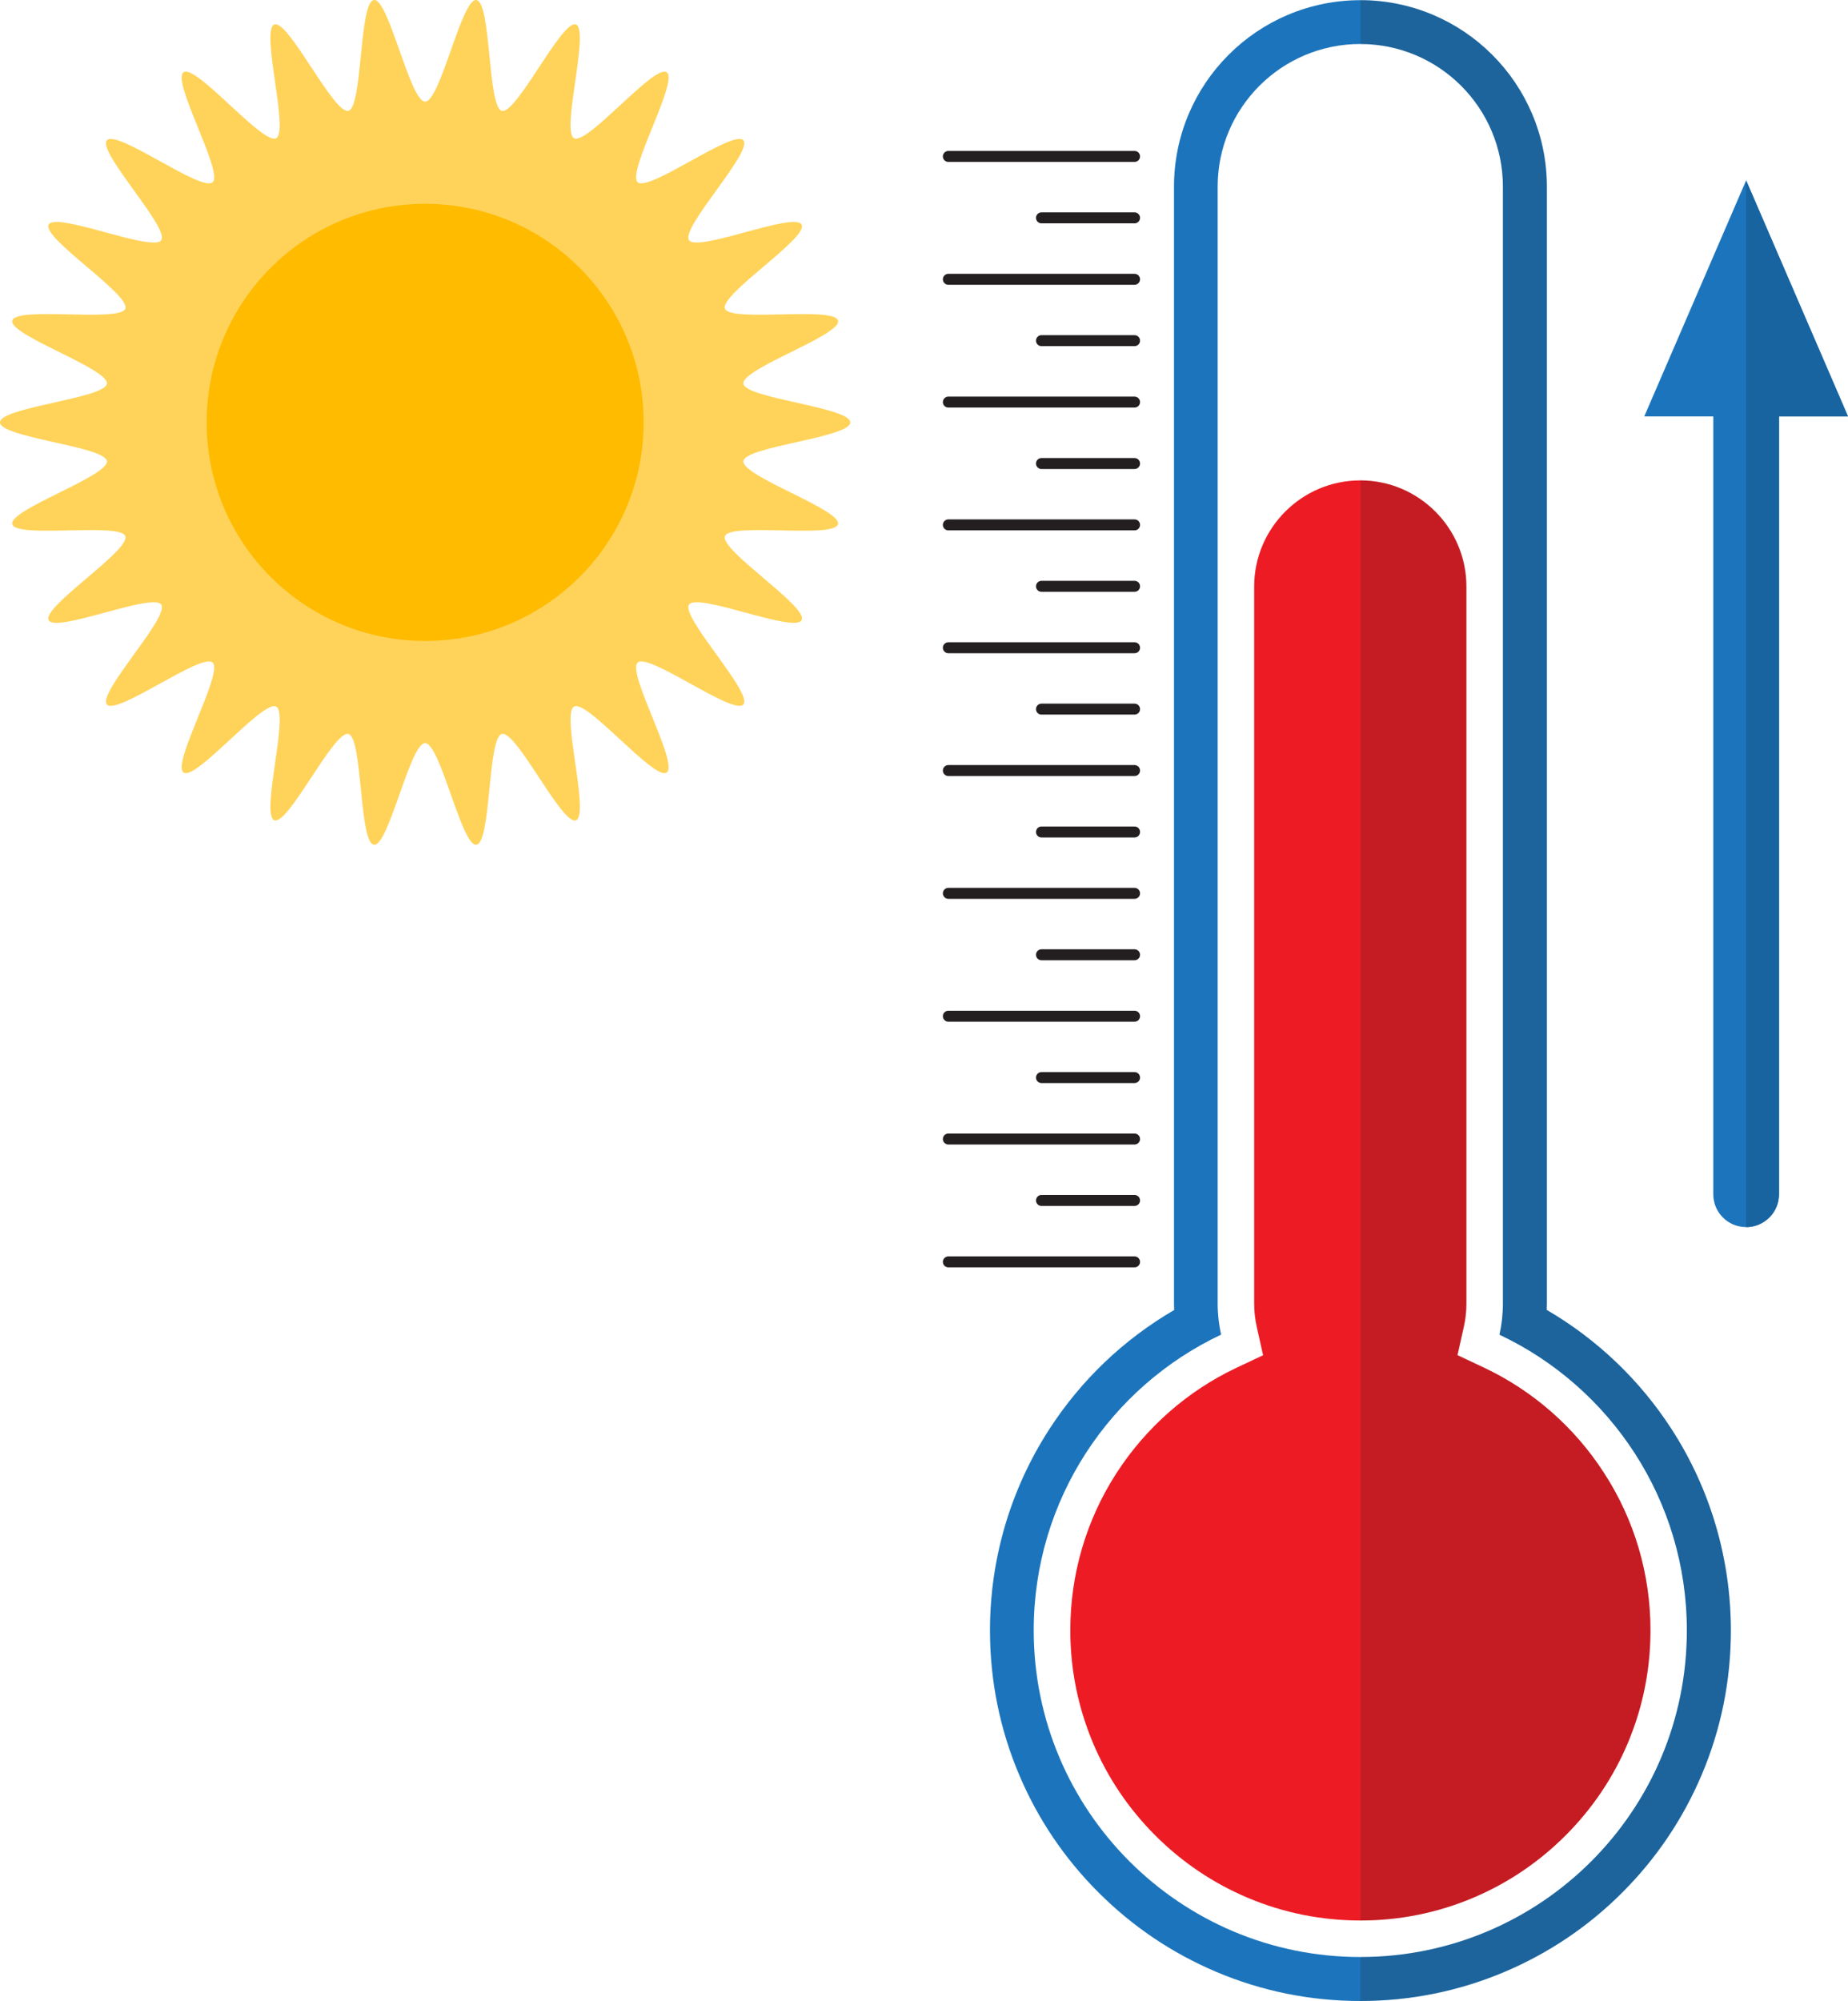
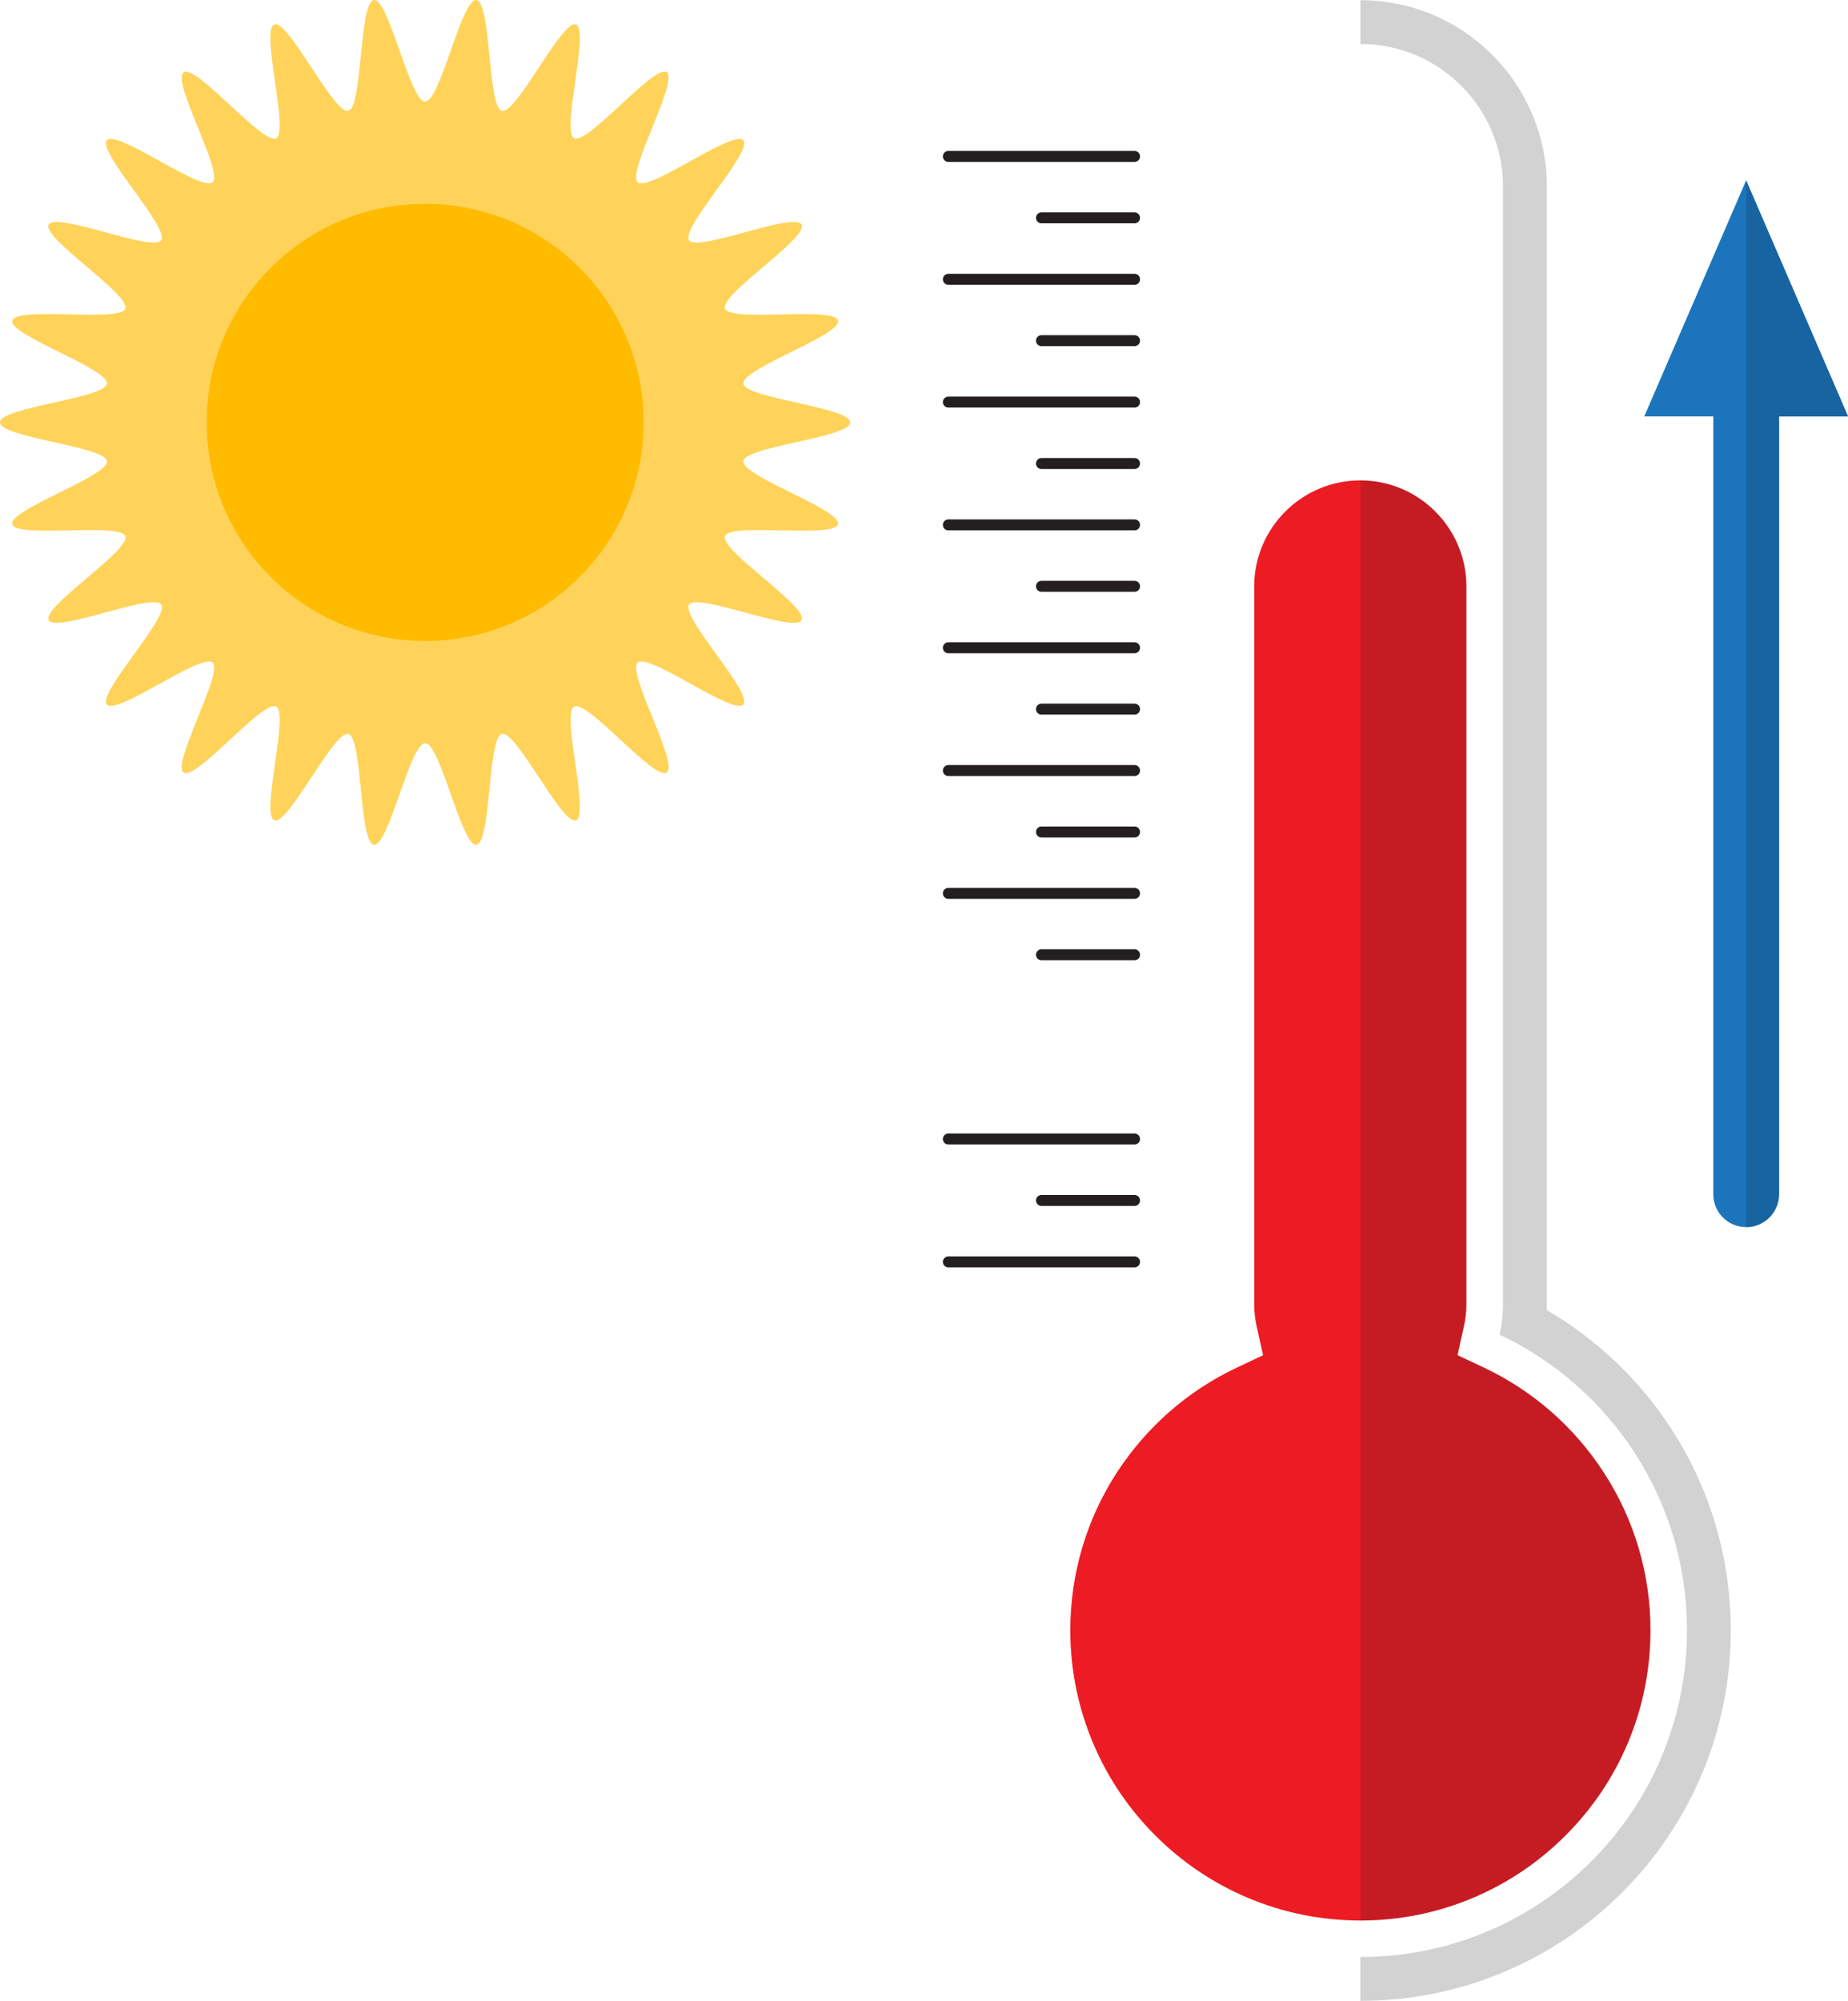
<svg xmlns="http://www.w3.org/2000/svg" width="2530.7" height="2739.2" version="1.1" viewBox="1e3 0 2530.7 2739.2">
  <g transform="translate(-183.3 -117.47)">
-     <path d="m3472.5 2074c-43.6-67.4-102.2-123.2-171.1-163.4 0.1-2.9 0.2-5.8 0.2-8.8v-1528.8c0-34.4-6.8-67.9-20.1-99.4-12.9-30.4-31.3-57.7-54.7-81.1s-50.7-41.8-81.1-54.7c-31.5-13.3-65-20.1-99.4-20.1s-67.9 6.8-99.4 20.1c-30.4 12.9-57.7 31.3-81.1 54.7s-41.8 50.7-54.7 81.1c-13.3 31.5-20.1 65-20.1 99.4v1529c0 2.9 0.1 5.8 0.2 8.8-68.9 40.1-127.5 95.9-171.1 163.4-53 82-81.1 177.1-81.1 275.2 0 68.5 13.4 134.9 39.9 197.5 25.5 60.4 62.1 114.7 108.7 161.2 46.6 46.6 100.8 83.1 161.2 108.7 62.6 26.5 129 39.9 197.5 39.9s134.9-13.4 197.5-39.9c60.4-25.6 114.7-62.1 161.2-108.7 46.6-46.6 83.1-100.8 108.7-161.2 26.5-62.6 39.9-129 39.9-197.5-0.1-98.2-28.1-193.4-81.1-275.4zm-426.3 722.5c-247 0-447.3-200.3-447.3-447.3 0-178.8 104.9-333.1 256.6-404.7-3-13.7-4.7-27.9-4.7-42.6v-1528.9c0-107.9 87.5-195.3 195.3-195.3s195.3 87.4 195.3 195.3v1529c0 14.6-1.6 28.9-4.7 42.6 151.7 71.6 256.6 225.9 256.6 404.7 0.2 246.9-200 447.2-447.1 447.2z" fill="#1c75bc" />
    <path d="m3443.5 2349.2c0 43.6-6.9 86.1-20.6 126.8-2.3 6.8-4.8 13.5-7.4 20.2-1 2.6-2.1 5.1-3.1 7.6-20 47.3-48.7 89.8-85.2 126.3s-79 65.2-126.3 85.2c-48.9 20.7-101 31.2-154.6 31.2s-105.7-10.5-154.6-31.2c-47.3-20-89.8-48.7-126.3-85.2s-65.2-79-85.2-126.3c-1.1-2.5-2.1-5.1-3.1-7.6-2.7-6.7-5.1-13.4-7.4-20.2-13.7-40.7-20.7-83.2-20.7-126.8 0-76.8 21.9-151.3 63.4-215.4 40.5-62.5 97.3-112.4 164.5-144.1l24-11.3 12.1-5.7-8.7-39c-2.3-10.4-3.5-21-3.5-31.7v-981.6c0-80.1 65.2-145.3 145.3-145.3s145.3 65.2 145.3 145.3v981.5c0 10.7-1.2 21.4-3.5 31.7l-8.7 39 12.1 5.7 24 11.3c67.2 31.7 124.1 81.5 164.5 144.1 41.8 64.2 63.7 138.7 63.7 215.5z" fill="#ed1c24" />
    <path d="m3714 687.5h-94.5v1064.8c0 12.4-5 23.7-13.2 31.8-8.1 8.1-19.4 13.2-31.8 13.2-24.9 0-45-20.1-45-45v-1064.8h-94.5l139.5-323.1z" fill="#1c75bc" />
    <path d="m3714 687.5h-94.5v1064.8c0 12.4-5 23.7-13.2 31.8-8.1 8.1-19.4 13.2-31.8 13.2v-1432.8z" fill="#1864a1" />
    <g fill="#231f20" opacity=".2">
      <path d="m3200.9 2715.3c-48.9 20.7-101 31.2-154.6 31.2v-1971.4c80.1 0 145.3 65.2 145.3 145.3v981.5c0 10.7-1.2 21.4-3.5 31.7l-8.7 39 12.1 5.7 24 11.3c67.2 31.7 124.1 81.5 164.5 144.1 41.5 64.1 63.4 138.6 63.4 215.4 0 43.6-6.9 86.1-20.6 126.8-2.3 6.8-4.8 13.5-7.4 20.2-1 2.6-2.1 5.1-3.1 7.6-20 47.3-48.7 89.8-85.2 126.3-36.4 36.6-78.9 65.3-126.2 85.3z" />
      <path d="m3553.5 2349.2c0 68.5-13.4 134.9-39.9 197.5-25.6 60.4-62.1 114.7-108.7 161.2-46.6 46.6-100.8 83.1-161.2 108.7-62.6 26.5-129 39.9-197.5 39.9v-60c247 0 447.3-200.3 447.3-447.3 0-178.8-104.9-333.1-256.6-404.7 3-13.7 4.7-27.9 4.7-42.6v-1528.9c0-107.9-87.5-195.3-195.3-195.3v-60c34.4 0 67.9 6.8 99.4 20.1 30.4 12.9 57.7 31.3 81.1 54.7s41.8 50.7 54.7 81.1c13.3 31.5 20.1 65 20.1 99.4v1529c0 2.9-0.1 5.8-0.2 8.8 68.9 40.1 127.5 95.9 171.1 163.4 53 81.8 81 177 81 275z" />
    </g>
    <g fill="none" stroke="#231f20" stroke-linecap="round" stroke-miterlimit="10" stroke-width="15">
      <line x1="2737" x2="2482" y1="1844.9" y2="1844.9" />
      <line x1="2737" x2="2609.5" y1="1760.8" y2="1760.8" />
      <line x1="2737" x2="2482" y1="1676.7" y2="1676.7" />
-       <line x1="2737" x2="2609.5" y1="1592.6" y2="1592.6" />
-       <line x1="2737" x2="2482" y1="1508.6" y2="1508.6" />
      <line x1="2737" x2="2609.5" y1="1424.5" y2="1424.5" />
      <line x1="2737" x2="2482" y1="1340.4" y2="1340.4" />
      <line x1="2737" x2="2609.5" y1="1256.4" y2="1256.4" />
      <line x1="2737" x2="2482" y1="1172.3" y2="1172.3" />
      <line x1="2737" x2="2609.5" y1="1088.2" y2="1088.2" />
      <line x1="2737" x2="2482" y1="1004.2" y2="1004.2" />
      <line x1="2737" x2="2609.5" y1="920.1" y2="920.1" />
      <line x1="2737" x2="2482" y1="836" y2="836" />
      <line x1="2737" x2="2609.5" y1="752" y2="752" />
      <line x1="2737" x2="2482" y1="667.9" y2="667.9" />
      <line x1="2737" x2="2609.5" y1="583.8" y2="583.8" />
      <line x1="2737" x2="2482" y1="499.8" y2="499.8" />
      <line x1="2737" x2="2609.5" y1="415.7" y2="415.7" />
      <line x1="2737" x2="2482" y1="331.6" y2="331.6" />
    </g>
    <path d="m2347.7 695.7c0 20.8-144 32.8-146.4 53-2.5 20.6 134.5 66.5 129.6 86.3-4.9 20.1-147.6-2.7-154.8 16.4-7.3 19.3 114.5 96.8 105 115-9.6 18.3-142.6-38.2-154.2-21.3-11.7 16.9 88.1 121.4 74.4 136.8-13.6 15.4-129.3-71.1-144.7-57.5s56.7 138.8 39.7 150.6c-16.9 11.7-108.6-100-126.8-90.3-18.1 9.5 21.9 148.4 2.5 155.7-19.1 7.2-81.3-123.1-101.4-118.2-19.8 4.9-14.4 149.2-35 151.7-20.2 2.4-49.3-139.1-70.1-139.1s-49.9 141.5-70.1 139.1c-20.6-2.5-15.2-146.8-35-151.7-20.1-4.9-82.3 125.4-101.4 118.2-19.3-7.3 20.7-146.2 2.5-155.7-18.3-9.6-109.9 102-126.8 90.3s55.1-136.9 39.7-150.6c-15.4-13.6-131.1 72.9-144.7 57.5s86.2-119.8 74.4-136.8c-11.7-16.9-144.6 39.6-154.2 21.3-9.5-18.1 112.3-95.6 105-115-7.2-19.1-149.9 3.7-154.8-16.4-4.9-19.8 132.1-65.7 129.6-86.3-2.4-20.2-146.4-32.2-146.4-53s144-32.8 146.4-53c2.5-20.6-134.5-66.5-129.6-86.3 4.9-20.1 147.6 2.7 154.8-16.4 7.3-19.3-114.5-96.8-105-115 9.6-18.3 142.6 38.2 154.2 21.3 11.7-16.9-88.1-121.4-74.4-136.8 13.6-15.4 129.3 71.1 144.7 57.5s-56.7-138.8-39.7-150.6c16.9-11.7 108.6 100 126.8 90.3 18.1-9.5-21.9-148.4-2.5-155.7 19.1-7.2 81.3 123.1 101.4 118.2 19.8-4.9 14.4-149.2 35-151.7 20.2-2.4 49.3 139.1 70.1 139.1s49.9-141.5 70.1-139.1c20.6 2.5 15.2 146.8 35 151.7 20.1 4.9 82.3-125.4 101.4-118.2 19.3 7.3-20.7 146.2-2.5 155.7 18.3 9.6 109.9-102 126.8-90.3s-55.1 136.9-39.7 150.6c15.4 13.6 131.1-72.9 144.7-57.5s-86.2 119.8-74.4 136.8c11.7 16.9 144.6-39.6 154.2-21.3 9.5 18.1-112.3 95.6-105 115 7.2 19.1 149.9-3.7 154.8 16.4 4.9 19.8-132.1 65.7-129.6 86.3 2.4 20.2 146.4 32.2 146.4 53z" fill="#ffd359" />
    <circle cx="1765.5" cy="695.7" r="299.2" fill="#fb0" />
  </g>
</svg>